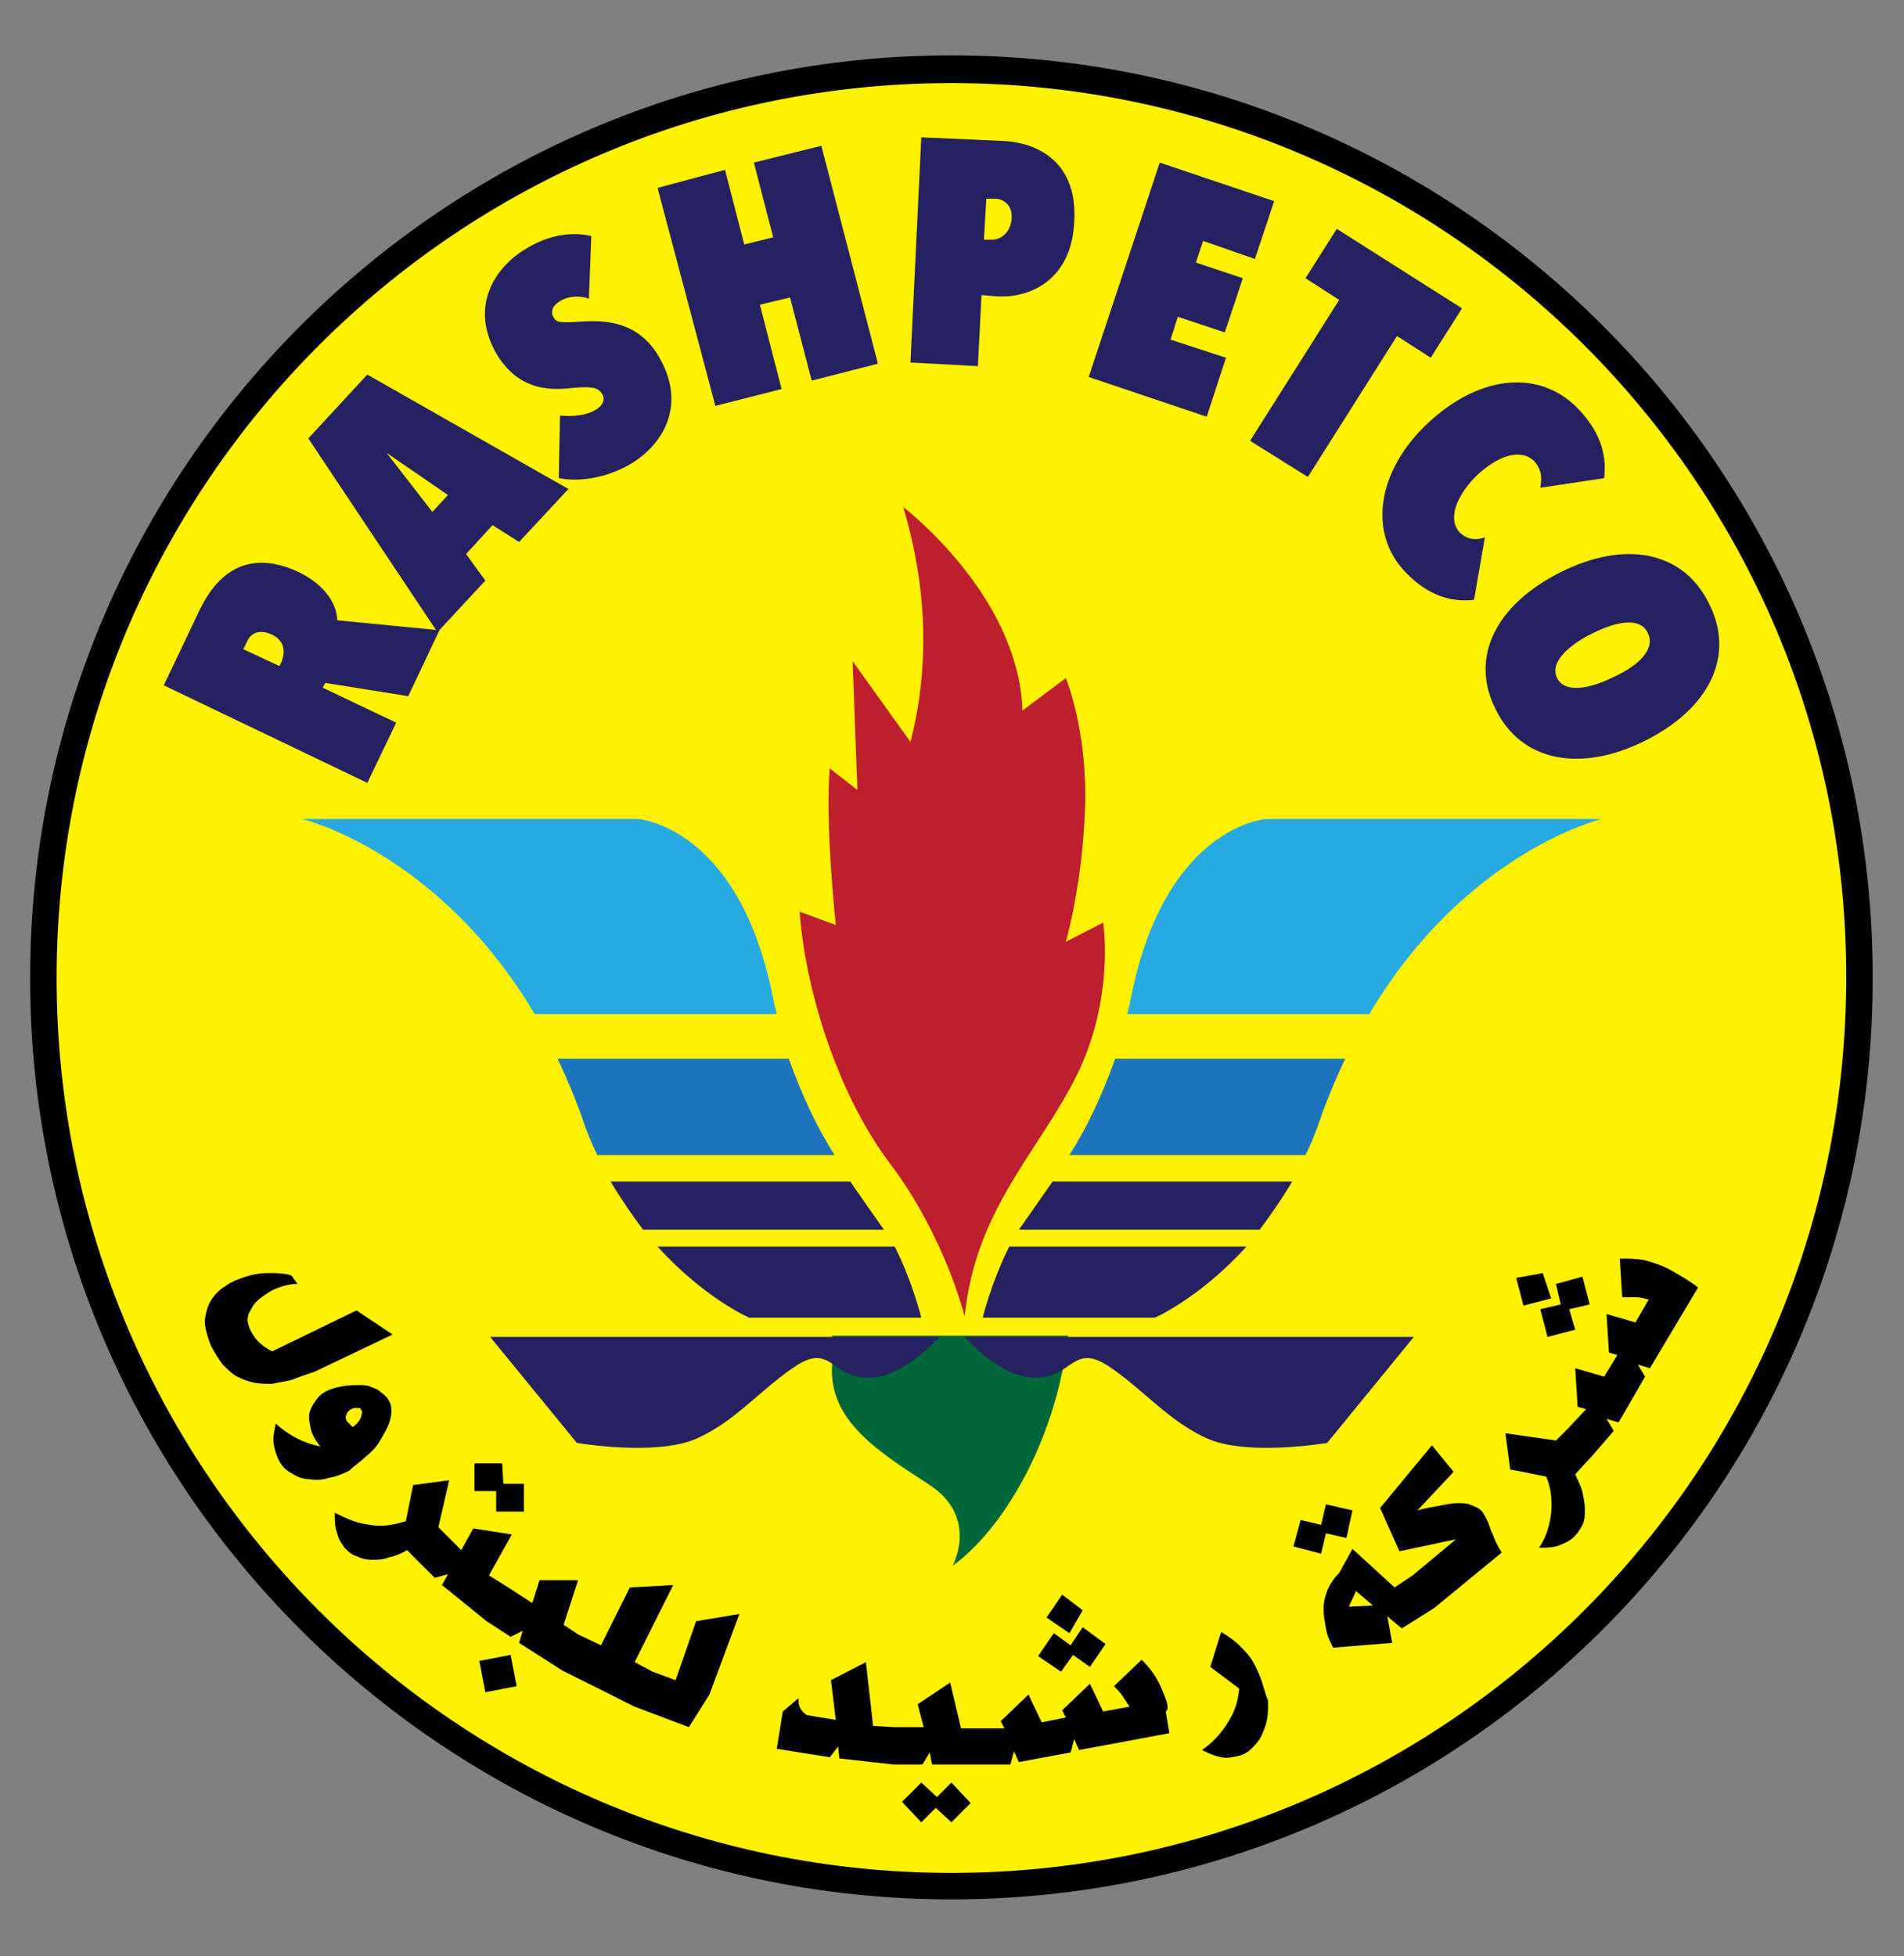
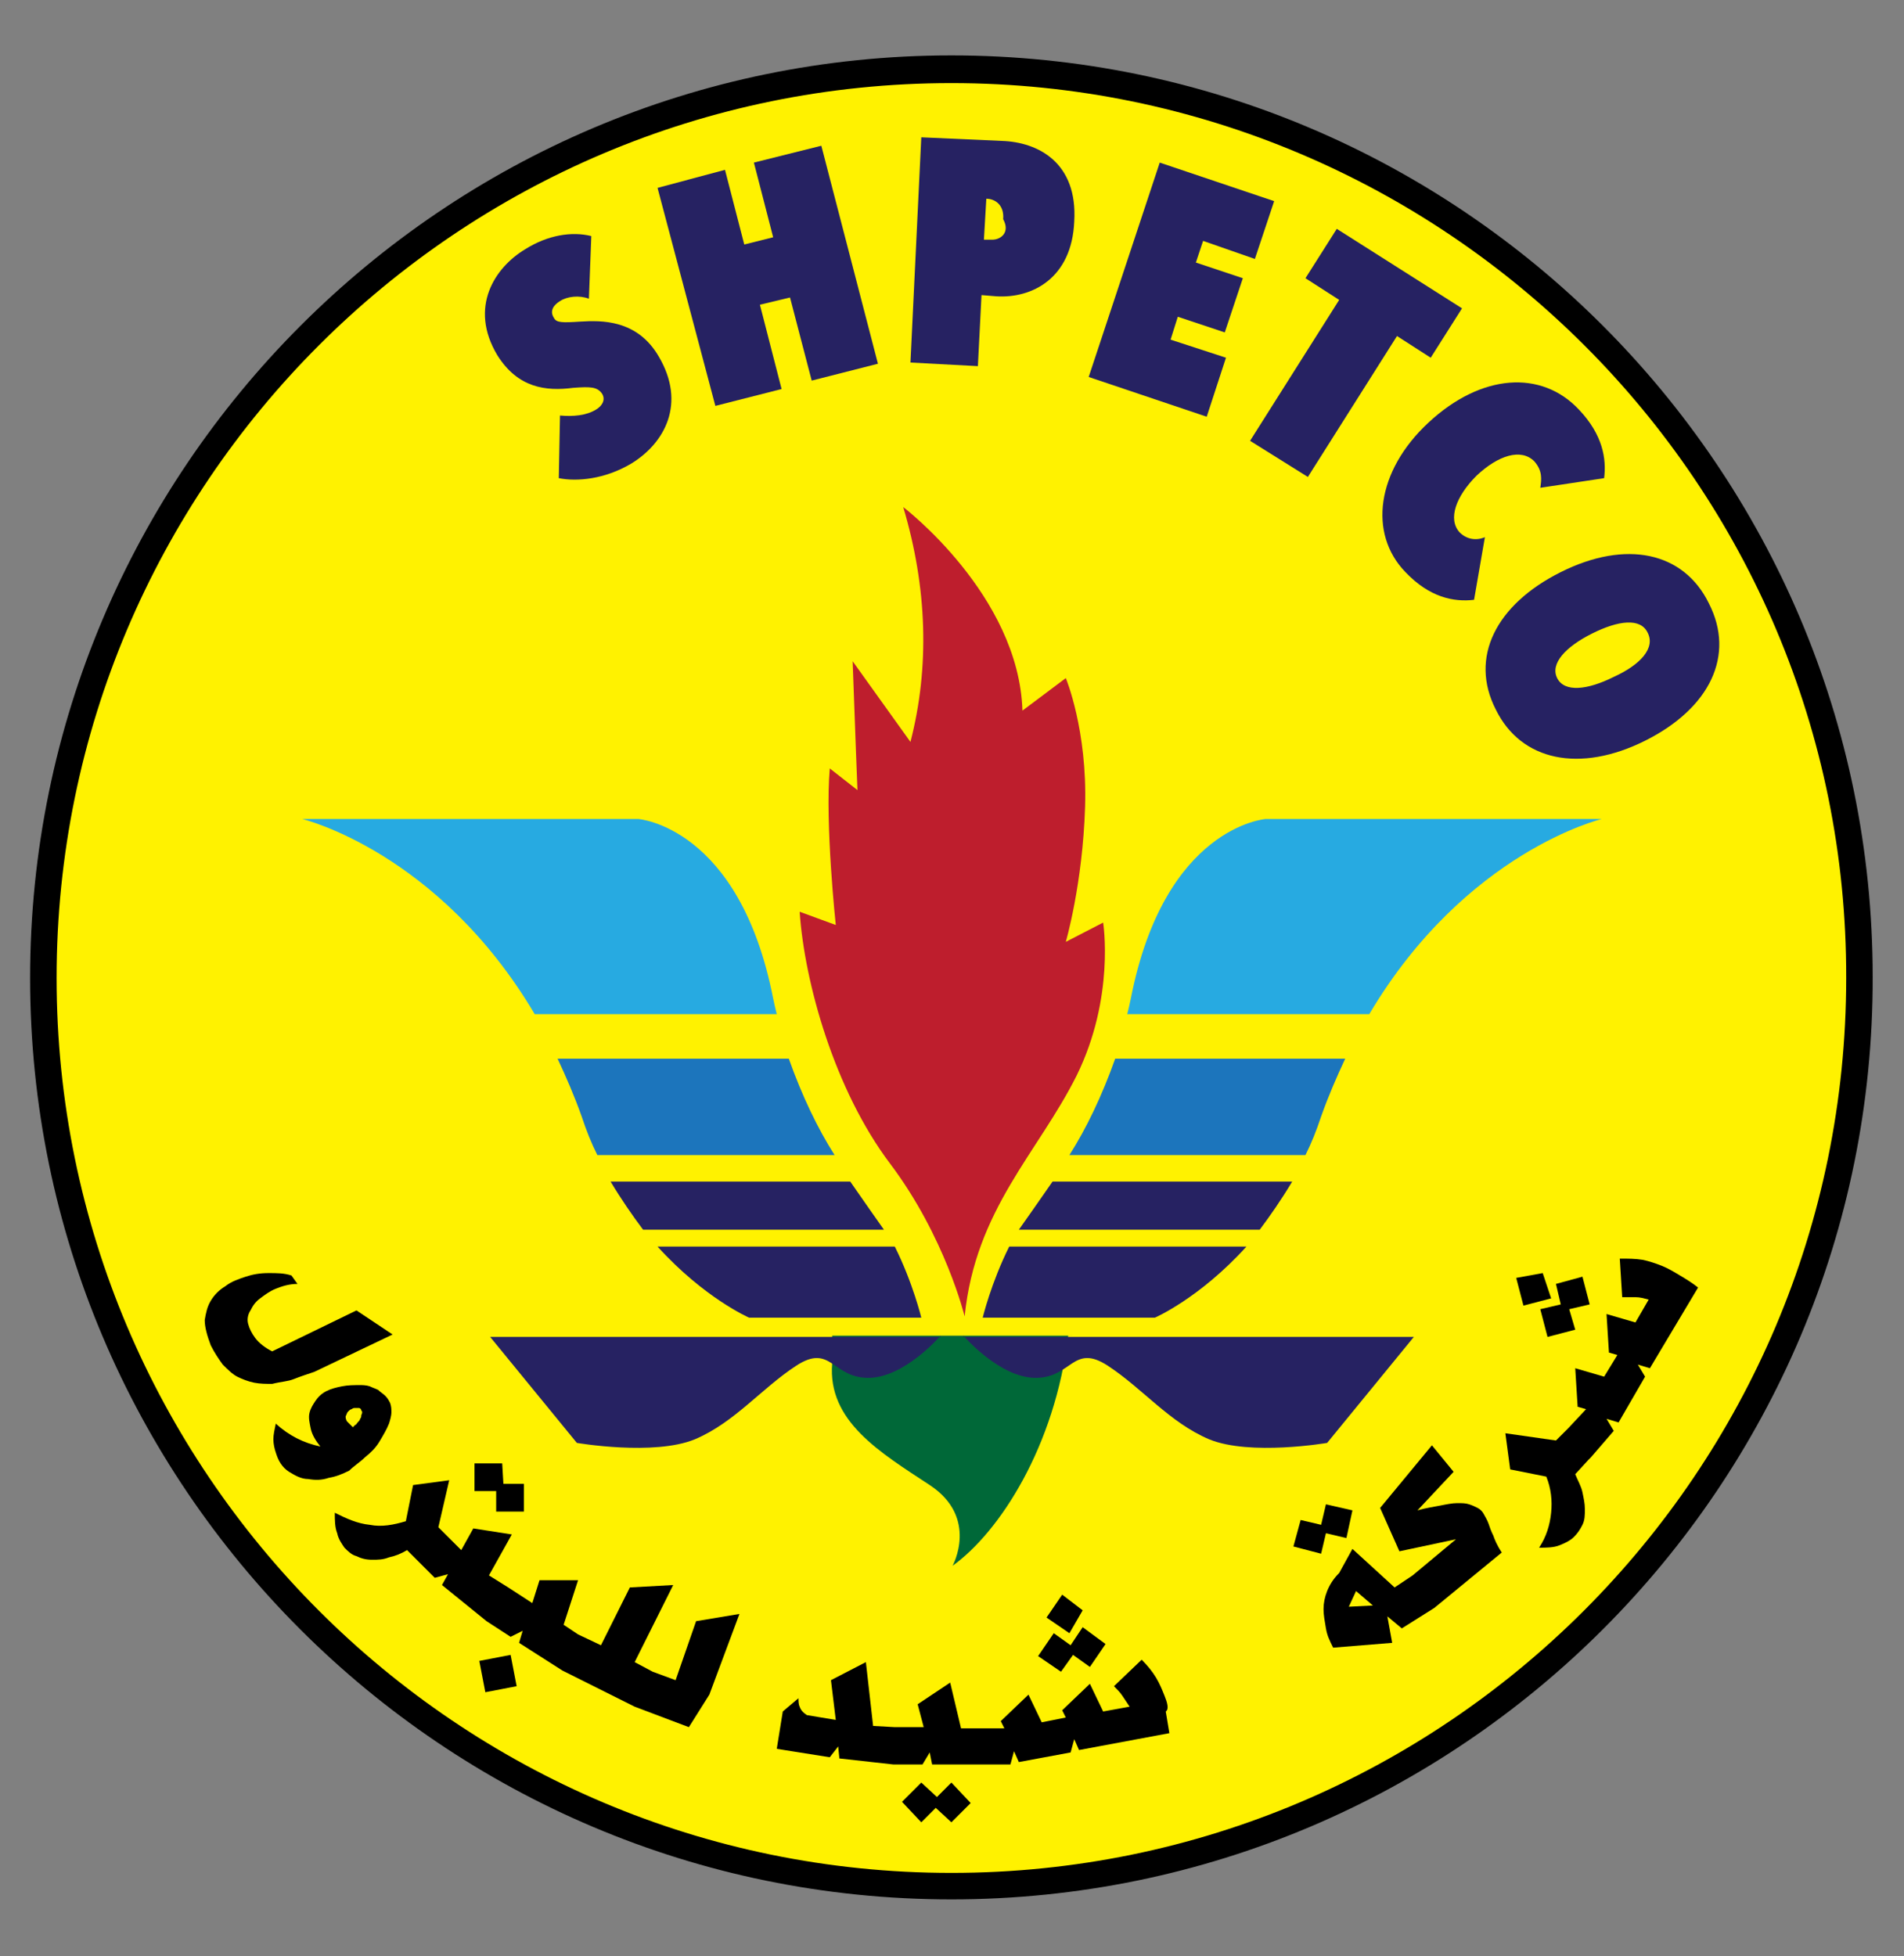
<svg xmlns="http://www.w3.org/2000/svg" version="1.1" id="Layer_1" x="0px" y="0px" viewBox="0 0 158.1 162.4" style="enable-background:new 0 0 158.1 162.4;" xml:space="preserve">
  <rect x="0" y="0" width="158.1" height="162.4" fill="#808080" stroke="none" />
  <style type="text/css">
	.st0{fill:#FFF200;}
	.st1{fill:#262262;}
	.st2{fill:#BE1E2D;}
	.st3{fill:#1C75BC;}
	.st4{fill:#27AAE1;}
	.st5{fill:#006838;}
</style>
  <g>
    <circle class="st0" cx="79" cy="81.2" r="75.4" />
    <g>
-       <path class="st1" d="M25.6,36.4l10.6,15.9L28,51.5c0-1.2-0.9-2.9-3.2-4c-3.4-1.6-6.3-0.8-8.2,3.1l-3,6.3l16.9,8.1l2.4-5l-6.1-2.9    l0.2-0.4l6.9,1.1l2.6-5.5l0,0l3.8-4.1L38.7,46l2.2-2.4l2.2,1.4l4.1-4.4l-16.7-9.5L25.6,36.4z M23.4,54.9l-0.2,0.4l-3-1.4l0.3-0.6    c0.2-0.5,0.8-1.2,2.1-0.6C23.8,53.3,23.6,54.3,23.4,54.9z M32.1,37.6l5.1,3.5l-1.3,1.4L32.1,37.6L32.1,37.6z" />
      <path class="st1" d="M48.2,26.7c-1.5,0.1-2,0.1-2.2-0.3c-0.4-0.6,0-1.1,0.5-1.4c0.6-0.4,1.6-0.5,2.4-0.2l0.2-5.2    c-1.6-0.4-3.6-0.1-5.5,1.1c-2.5,1.5-4.7,4.8-2.3,8.8c1.7,2.7,4,3,6.3,2.7c1.4-0.1,2-0.1,2.4,0.5c0.3,0.5,0,1-0.5,1.3    c-0.8,0.5-1.9,0.6-3,0.5l-0.1,5.2c1.5,0.3,3.8,0.1,6-1.2c2.8-1.7,4.6-5,2.3-8.9C52.9,26.5,49.9,26.6,48.2,26.7z" />
      <polygon class="st1" points="62.6,13.5 64.2,19.7 61.8,20.3 60.2,14.1 54.6,15.6 59.4,33.7 64.9,32.3 63.1,25.3 65.6,24.7     67.4,31.6 72.9,30.2 68.2,12.1   " />
-       <path class="st1" d="M83.2,11.7l-6.7-0.3l-0.9,18.7l5.6,0.3l0.3-5.9l1.2,0.1c3,0.2,6.3-1.5,6.5-6.2C89.5,13.5,86.2,11.8,83.2,11.7    z M82.4,19.9l-0.7,0l0.2-3.4l0.7,0c0.7,0,1.5,0.5,1.4,1.7C83.9,19.3,83.1,19.9,82.4,19.9z" />
+       <path class="st1" d="M83.2,11.7l-6.7-0.3l-0.9,18.7l5.6,0.3l0.3-5.9l1.2,0.1c3,0.2,6.3-1.5,6.5-6.2C89.5,13.5,86.2,11.8,83.2,11.7    z M82.4,19.9l-0.7,0l0.2-3.4c0.7,0,1.5,0.5,1.4,1.7C83.9,19.3,83.1,19.9,82.4,19.9z" />
      <polygon class="st1" points="101.7,27.6 103.2,23.1 99.3,21.8 99.9,20 104.2,21.5 105.8,16.7 96.3,13.5 90.4,31.3 100.2,34.6     101.8,29.7 97.2,28.2 97.8,26.3   " />
      <polygon class="st1" points="118.8,29.7 121.4,25.6 111,19 108.4,23.1 111.2,24.9 103.8,36.6 108.6,39.6 116,27.9   " />
      <path class="st1" d="M121.2,44.2c-1-1.1-0.3-3,1.4-4.7c1.8-1.7,3.7-2.3,4.8-1.2c0.7,0.8,0.6,1.5,0.5,2.2l5.3-0.8    c0.2-1.6-0.1-3.6-2.1-5.7c-3.1-3.3-8.1-3-12.5,1.1c-4.3,4-5,9.2-1.9,12.4c2,2.1,4,2.5,5.7,2.3l0.9-5.2    C122.6,44.9,121.8,44.8,121.2,44.2z" />
      <path class="st1" d="M141.9,50.1c-2.1-4.3-6.9-5.3-12.3-2.6c-5.4,2.7-7.6,7.1-5.4,11.4c2.1,4.3,7,5.3,12.4,2.6    C142,58.8,144.1,54.4,141.9,50.1z M134,56.2c-2.2,1.1-4.1,1.3-4.7,0.1c-0.6-1.2,0.7-2.6,2.9-3.7c2.2-1.1,4-1.3,4.6-0.1    C137.5,53.8,136.2,55.2,134,56.2z" />
    </g>
    <g>
      <path d="M24.4,114.5c0.5-0.2,1.1-0.4,1.7-0.6l6.5-3.1l-3-2l-7,3.4c-0.6-0.3-1.1-0.7-1.4-1.1c-0.3-0.4-0.5-0.8-0.6-1.2    c-0.1-0.4,0-0.8,0.2-1.1c0.2-0.4,0.4-0.7,0.8-1c0.4-0.3,0.8-0.6,1.3-0.8c0.5-0.2,1.1-0.4,1.8-0.4l-0.5-0.7    c-0.6-0.2-1.2-0.2-1.9-0.2c-0.7,0-1.3,0.1-1.9,0.3c-0.6,0.2-1.2,0.4-1.7,0.8c-0.5,0.3-0.9,0.7-1.2,1.2c-0.3,0.5-0.4,1-0.5,1.6    c0,0.6,0.2,1.3,0.5,2.1c0.3,0.6,0.7,1.2,1,1.6c0.4,0.4,0.8,0.8,1.2,1s0.9,0.4,1.4,0.5c0.5,0.1,1,0.1,1.5,0.1    C23.4,114.7,23.9,114.7,24.4,114.5z" />
      <path d="M30.3,121c0.5-0.4,0.9-0.8,1.2-1.3c0.3-0.5,0.6-1,0.8-1.5c0.1-0.3,0.2-0.7,0.2-0.9c0-0.3,0-0.5-0.1-0.8    c-0.1-0.2-0.2-0.4-0.4-0.6c-0.2-0.2-0.4-0.3-0.6-0.5c-0.2-0.1-0.5-0.2-0.7-0.3c-0.3-0.1-0.6-0.1-0.8-0.1c-0.5,0-1,0-1.5,0.1    c-0.5,0.1-0.9,0.2-1.3,0.4c-0.4,0.2-0.7,0.5-0.9,0.8c-0.2,0.3-0.4,0.6-0.5,1c-0.1,0.4,0,0.8,0.1,1.3c0.1,0.5,0.4,1,0.8,1.5    c-1.4-0.3-2.6-0.9-3.7-1.9c-0.1,0.5-0.2,0.9-0.2,1.3c0,0.4,0.1,0.8,0.2,1.1c0.1,0.3,0.2,0.6,0.4,0.9c0.2,0.3,0.4,0.5,0.7,0.7    c0.5,0.3,1,0.6,1.6,0.6c0.6,0.1,1.1,0.1,1.7-0.1c0.6-0.1,1.1-0.3,1.7-0.6C29.4,121.7,29.9,121.4,30.3,121z M28.9,117.2    c0.1-0.1,0.2-0.2,0.3-0.2c0.1-0.1,0.2-0.1,0.3-0.1c0.1,0,0.2,0,0.3,0c0.1,0,0.2,0.1,0.2,0.2c0.1,0.1,0.1,0.2,0,0.4    c0,0.1,0,0.2-0.1,0.3c0,0.1-0.1,0.2-0.2,0.3c-0.1,0.1-0.1,0.2-0.2,0.2c-0.1,0.1-0.1,0.1-0.2,0.2c-0.2-0.2-0.4-0.4-0.5-0.5    c-0.1-0.2-0.1-0.3-0.1-0.4C28.8,117.4,28.8,117.3,28.9,117.2z" />
      <polygon points="41.2,123.8 41.2,125.5 43.5,125.5 43.5,123.2 41.8,123.2 41.7,121.5 39.4,121.5 39.4,123.8   " />
      <polygon points="39.8,137.9 40.3,140.5 42.9,140 42.4,137.4   " />
      <path d="M56.1,139.5l-1.9-0.7l-1.5-0.8l3.2-6.4l-3.6,0.2l-2.4,4.8l-1.9-0.9l0,0l-1.2-0.8l1.2-3.7l-3.2,0l-0.6,1.9l-2-1.3l-1.6-1    l1.9-3.4l-3.2-0.5l-1,1.8l-1.9-1.9l0.9-3.9l-3,0.4l-0.6,3c-1,0.3-2,0.5-3,0.3c-1-0.1-1.9-0.5-2.9-1c0,0.6,0,1.2,0.2,1.7    c0.1,0.5,0.4,0.9,0.6,1.2c0.3,0.3,0.6,0.6,1,0.7c0.4,0.2,0.8,0.3,1.3,0.3c0.5,0,0.9,0,1.4-0.2c0.5-0.1,1-0.3,1.5-0.6l2.3,2.3    l1.1-0.3l-0.5,0.9l3.7,3l2,1.3l1-0.5l-0.3,1l3.6,2.3l0,0l6,3l4.5,1.7l1.7-2.7l2.5-6.7l-3.6,0.6L56.1,139.5z" />
      <polygon points="77.8,149.2 76.5,148 74.9,149.6 76.5,151.3 77.7,150.1 79,151.3 80.6,149.7 79,148   " />
      <polygon points="89.1,137.4 90.5,138.4 91.8,136.5 89.9,135.1 88.9,136.6 87.5,135.6 86.2,137.5 88.1,138.8   " />
      <polygon points="89.9,133.7 88.2,132.4 86.9,134.3 88.8,135.6   " />
      <path d="M96.7,140.8c-0.2-0.5-0.4-1-0.7-1.5c-0.3-0.5-0.7-1-1.2-1.5l-2.3,2.2c0.3,0.3,0.5,0.5,0.7,0.8c0.2,0.3,0.4,0.6,0.6,0.9    l-2.2,0.4l-1.1-2.3l-2.3,2.2l0.3,0.6l-2,0.4l-1.1-2.3l-2.3,2.2l0.3,0.6l-2.1,0l0,0l-1.5,0l-0.9-3.8l-2.7,1.8l0.5,1.9l-2.4,0    l-1.8-0.1l-0.6-5.3l-2.9,1.5l0.4,3.3l-2.4-0.4c-0.3-0.2-0.5-0.4-0.6-0.7c-0.1-0.2-0.1-0.5-0.1-0.7l-1.3,1.1l-0.5,3.1l4.4,0.7    l0.7-0.9l0.1,1l4.5,0.5l2.4,0l0.6-1l0.2,1l3.3,0l0,0l0.3,0l0.2,0l0,0l2.7,0l0.3-1.1l0.4,0.9l4.3-0.8l0.3-1.1l0.4,0.9l7.5-1.4    c-0.1-0.6-0.2-1.2-0.3-1.8C97.1,141.9,96.9,141.3,96.7,140.8z" />
-       <path d="M104.7,139.4c-0.2-0.5-0.4-1-0.7-1.5c-0.3-0.5-0.7-0.9-1.1-1.3c-0.4-0.4-1-0.8-1.5-1.1l-0.9,2.9l2.4,1.8    c-0.1,1.1-0.4,2-1,2.9c-0.5,0.8-1.2,1.6-2.1,2.2c0.6,0.3,1.1,0.5,1.6,0.6c0.5,0.1,0.9,0,1.4-0.1c0.4-0.1,0.8-0.3,1.1-0.6    c0.3-0.3,0.6-0.6,0.8-1c0.2-0.4,0.4-0.9,0.5-1.4c0.1-0.5,0.1-1.1,0.1-1.6C105,140.5,104.9,139.9,104.7,139.4z" />
      <polygon points="111.8,127.7 112.3,125.4 110.1,124.9 109.7,126.6 108,126.2 107.4,128.4 109.7,129 110.1,127.3   " />
      <path d="M124,127.5c-0.2-0.4-0.3-0.7-0.4-1c-0.1-0.3-0.3-0.6-0.4-0.8c-0.1-0.2-0.3-0.4-0.5-0.5c-0.2-0.1-0.4-0.2-0.7-0.3    c-0.3-0.1-0.6-0.1-1-0.1c-0.4,0-0.9,0.1-1.4,0.2c-0.5,0.1-1.2,0.2-1.9,0.4l3-3.2l-1.8-2.2l-4.3,5.2l1.6,3.6l4.7-1l-3.6,3l-1.5,1    l-3.5-3.2l-1.1,2c-0.5,0.5-0.8,1-1,1.5s-0.3,1-0.3,1.5c0,0.5,0.1,1,0.2,1.6s0.3,1,0.6,1.6l4.9-0.4l-0.4-2.2l1.2,1l2.7-1.7l0,0l0,0    l0,0l0,0l5.6-4.6C124.3,128.3,124.1,127.8,124,127.5z M112,133.4l0.6-1.3l1.4,1.2L112,133.4z" />
      <polygon points="127.9,108.7 128.5,111 130.8,110.4 130.3,108.7 132,108.3 131.4,106 129.2,106.6 129.6,108.3   " />
      <polygon points="128.8,107.8 128.1,105.7 125.9,106.1 126.5,108.4   " />
      <path d="M141,106.9c-0.5-0.4-1-0.7-1.5-1c-0.5-0.3-1-0.6-1.5-0.8c-0.5-0.2-1.1-0.4-1.6-0.5c-0.6-0.1-1.2-0.1-1.9-0.1l0.2,3.2    c0.4,0,0.7,0,1.1,0c0.4,0,0.7,0.1,1.1,0.2l-1.1,1.9l-2.4-0.7l0.2,3.2l0.7,0.2l-1.1,1.8l-2.4-0.7l0.2,3.2l0.7,0.2l-1.5,1.6l0,0    l-1,1L125,119l0.4,3l3,0.6c0.4,1,0.5,2,0.4,3c-0.1,1-0.4,2-1,2.9c0.6,0,1.2,0,1.7-0.2c0.5-0.2,0.9-0.4,1.2-0.7    c0.3-0.3,0.5-0.6,0.7-1c0.2-0.4,0.2-0.8,0.2-1.3c0-0.5-0.1-0.9-0.2-1.4c-0.1-0.5-0.4-1-0.6-1.5l1.1-1.2l0,0l0,0l0.2-0.2l0,0    l1.9-2.2l-0.6-1l1,0.3l2.2-3.8l-0.6-1l1,0.3L141,106.9z" />
    </g>
    <path class="st2" d="M75,42.1c0,0,9.6,7.3,9.9,16.9l3.6-2.7c0,0,1.8,4.3,1.6,10.7c-0.2,6.4-1.6,11.2-1.6,11.2l3.1-1.6   c0,0,1,6.2-2.2,12.7c-3.2,6.4-8.4,11.1-9.3,20c0,0-1.6-6.6-6.2-12.7c-4.6-6.1-7.1-15-7.5-20.9l3,1.1c0,0-0.9-8.4-0.5-13l2.3,1.8   c0,0-0.2-5-0.4-10.7l4.8,6.7C77.2,55.4,77,48.8,75,42.1z" />
    <g>
      <g>
        <path class="st1" d="M104.6,102.1c0.9-1.2,1.8-2.5,2.7-4H87.4c-1.1,1.6-2.1,3-2.8,4H104.6z" />
        <path class="st3" d="M92.6,87.9c-1.1,3.1-2.4,5.8-3.8,8h19.6c0.5-1,0.9-2,1.3-3.2c0.6-1.7,1.3-3.3,2-4.8H92.6z" />
        <path class="st1" d="M83.8,103.5c-1.5,3-2.2,5.9-2.2,5.9h14.3c0,0,3.7-1.6,7.6-5.9H83.8z" />
        <path class="st4" d="M105.1,68c0,0-8.4,0.6-11.2,14.9c-0.1,0.5-0.2,0.9-0.3,1.3h20.1C121.7,70.7,133,68,133,68H105.1z" />
      </g>
      <g>
        <path class="st1" d="M53.4,102.1c-0.9-1.2-1.8-2.5-2.7-4h19.9c1.1,1.6,2.1,3,2.8,4H53.4z" />
        <path class="st3" d="M65.5,87.9c1.1,3.1,2.4,5.8,3.8,8H49.6c-0.5-1-0.9-2-1.3-3.2c-0.6-1.7-1.3-3.3-2-4.8H65.5z" />
        <path class="st1" d="M74.3,103.5c1.5,3,2.2,5.9,2.2,5.9H62.2c0,0-3.7-1.6-7.6-5.9H74.3z" />
        <path class="st4" d="M53,68c0,0,8.4,0.6,11.2,14.9c0.1,0.5,0.2,0.9,0.3,1.3H44.4C36.4,70.7,25.1,68,25.1,68H53z" />
      </g>
    </g>
    <g>
      <path class="st5" d="M88.7,110.9c-1.1,9.2-5.7,16.3-9.6,19.1c0,0,2.2-4-1.9-6.7c-4.1-2.7-8.5-5.3-8.1-10.1l0-2.3h20" />
      <path class="st1" d="M80,110.9c0,0,3,3.5,6,3.5s3.1-2.9,6-1s5.1,4.7,8.4,6.1c3.4,1.4,9.8,0.3,9.8,0.3l7.2-8.8H80z" />
      <path class="st1" d="M78.1,110.9c0,0-3,3.5-6,3.5s-3.1-2.9-6-1c-2.9,1.9-5.1,4.7-8.4,6.1c-3.4,1.4-9.8,0.3-9.8,0.3l-7.2-8.8H78.1z    " />
    </g>
    <path d="M79,157.7c-42.2,0-76.5-34.3-76.5-76.5C2.5,39,36.8,4.6,79,4.6s76.5,34.3,76.5,76.5C155.6,123.4,121.2,157.7,79,157.7z    M79,6.9c-41,0-74.3,33.3-74.3,74.3c0,41,33.3,74.3,74.3,74.3c41,0,74.3-33.3,74.3-74.3C153.4,40.2,120,6.9,79,6.9z" />
  </g>
</svg>